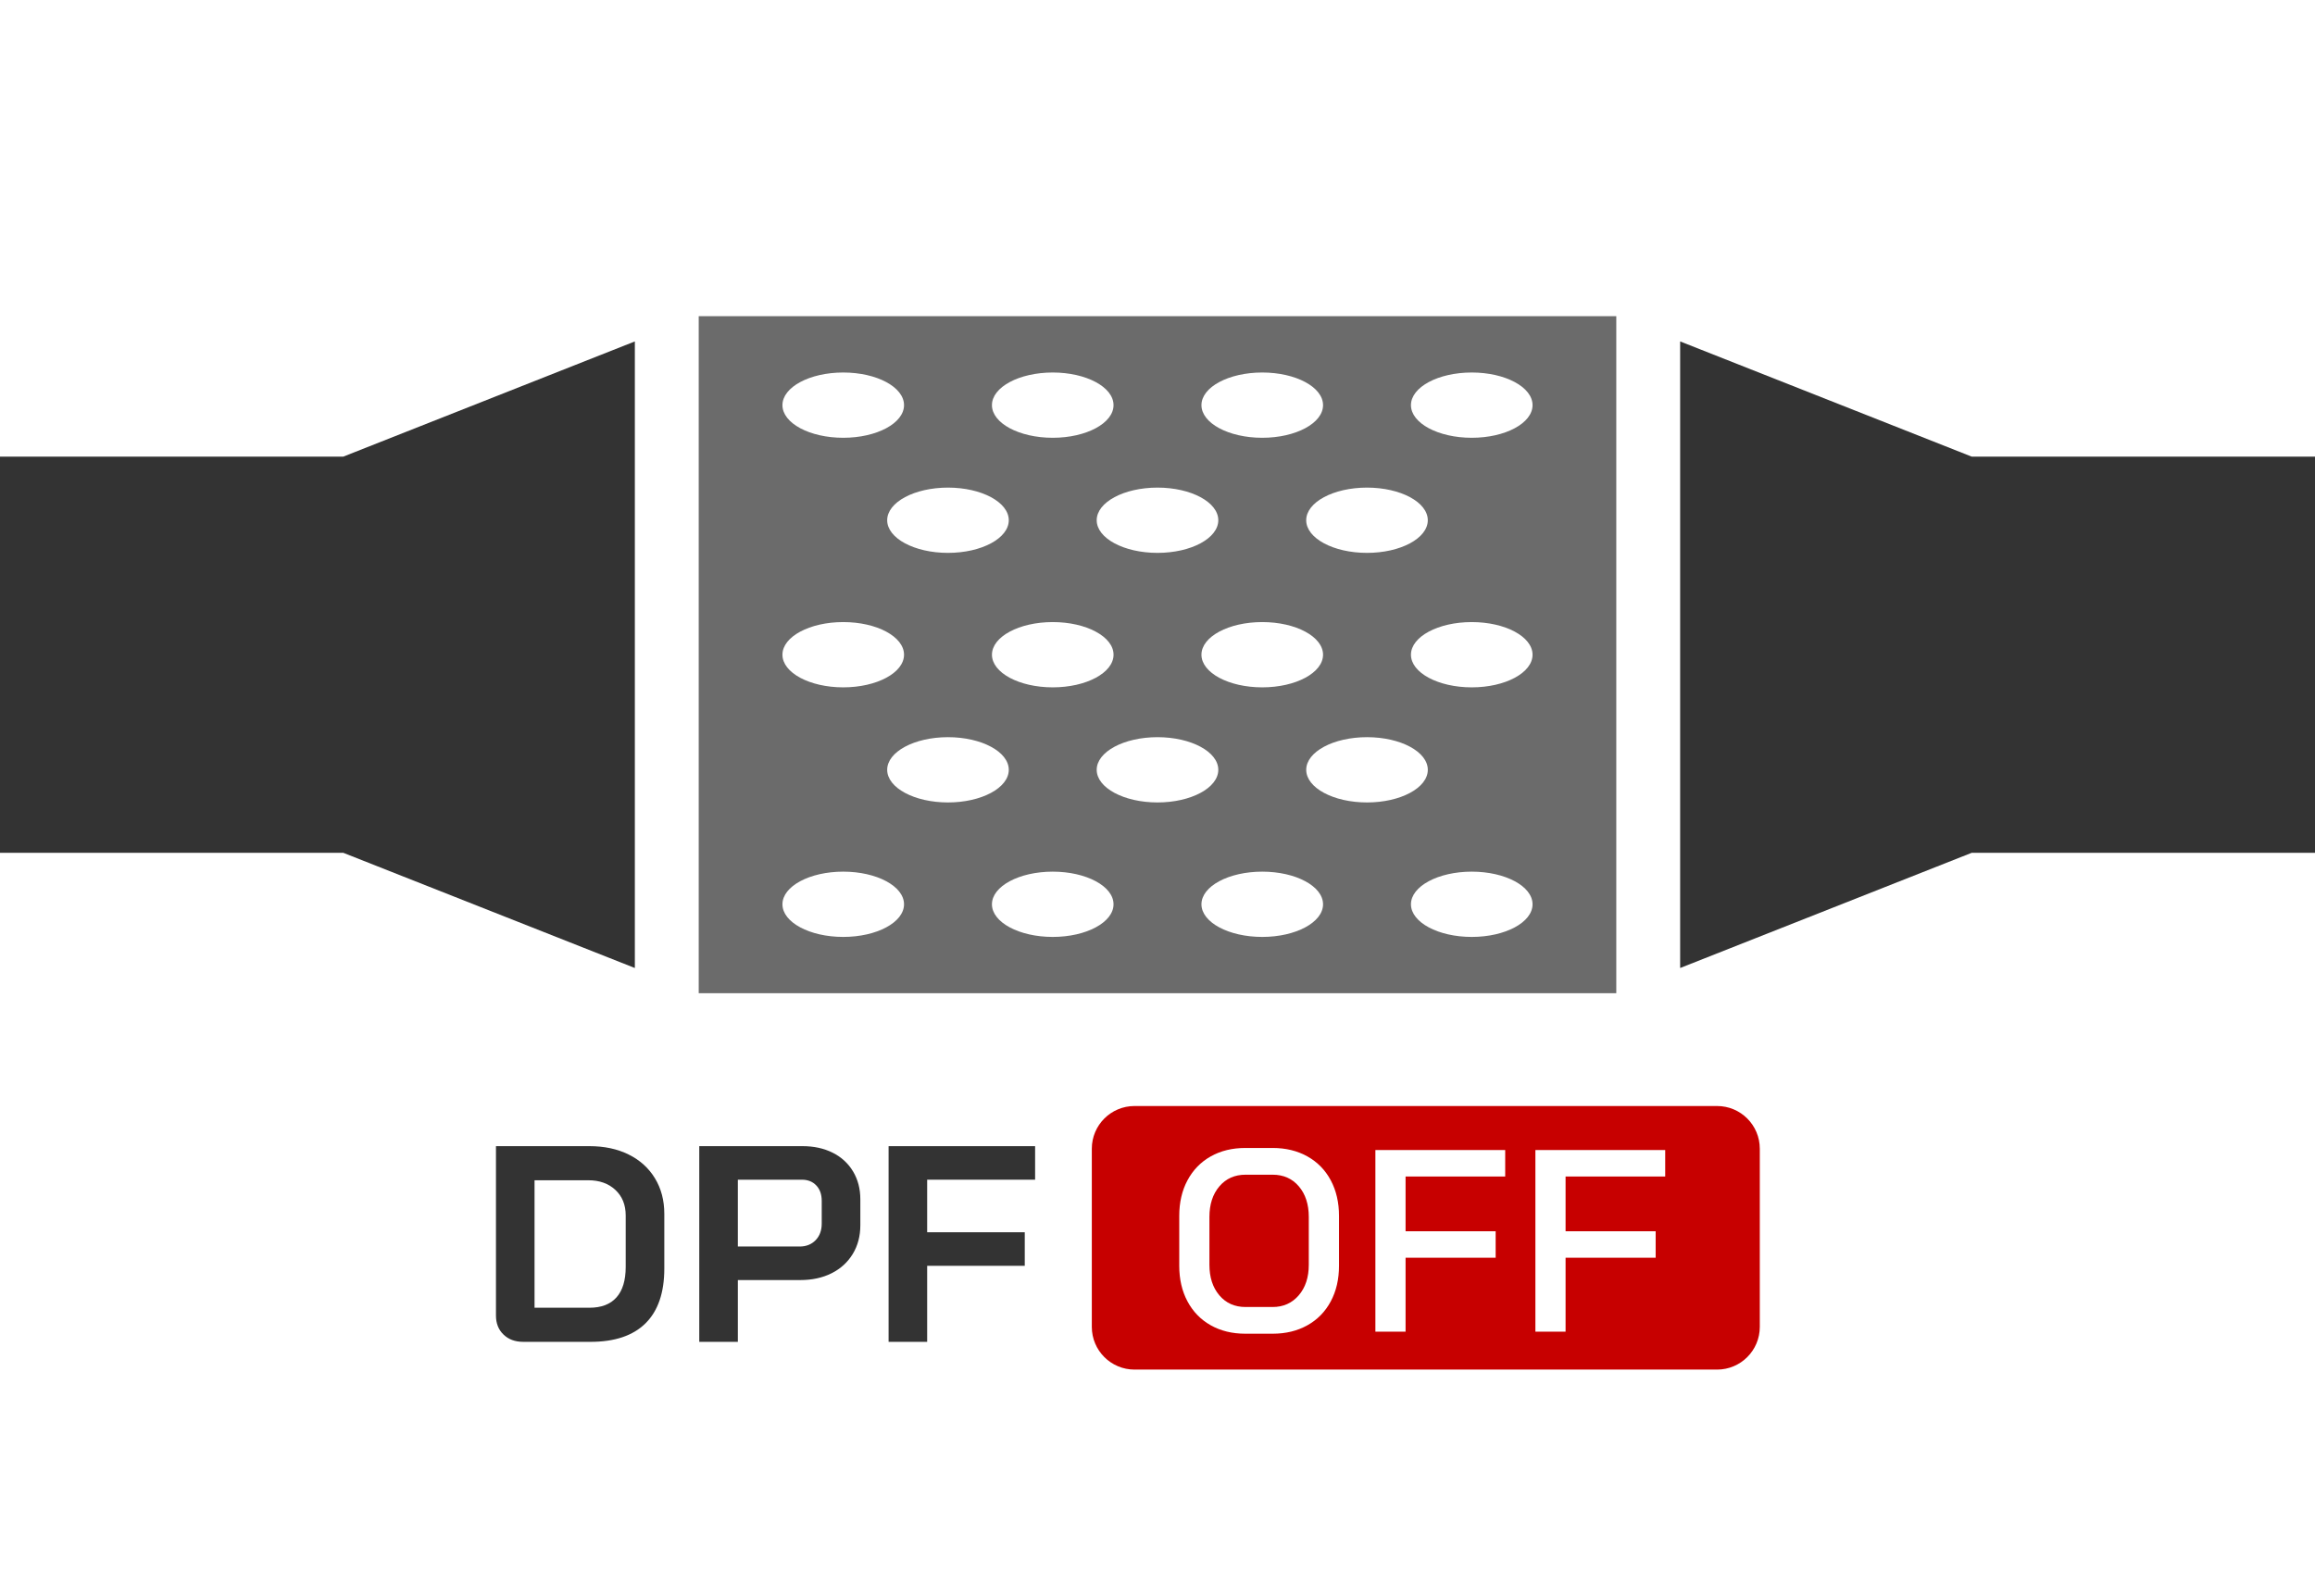
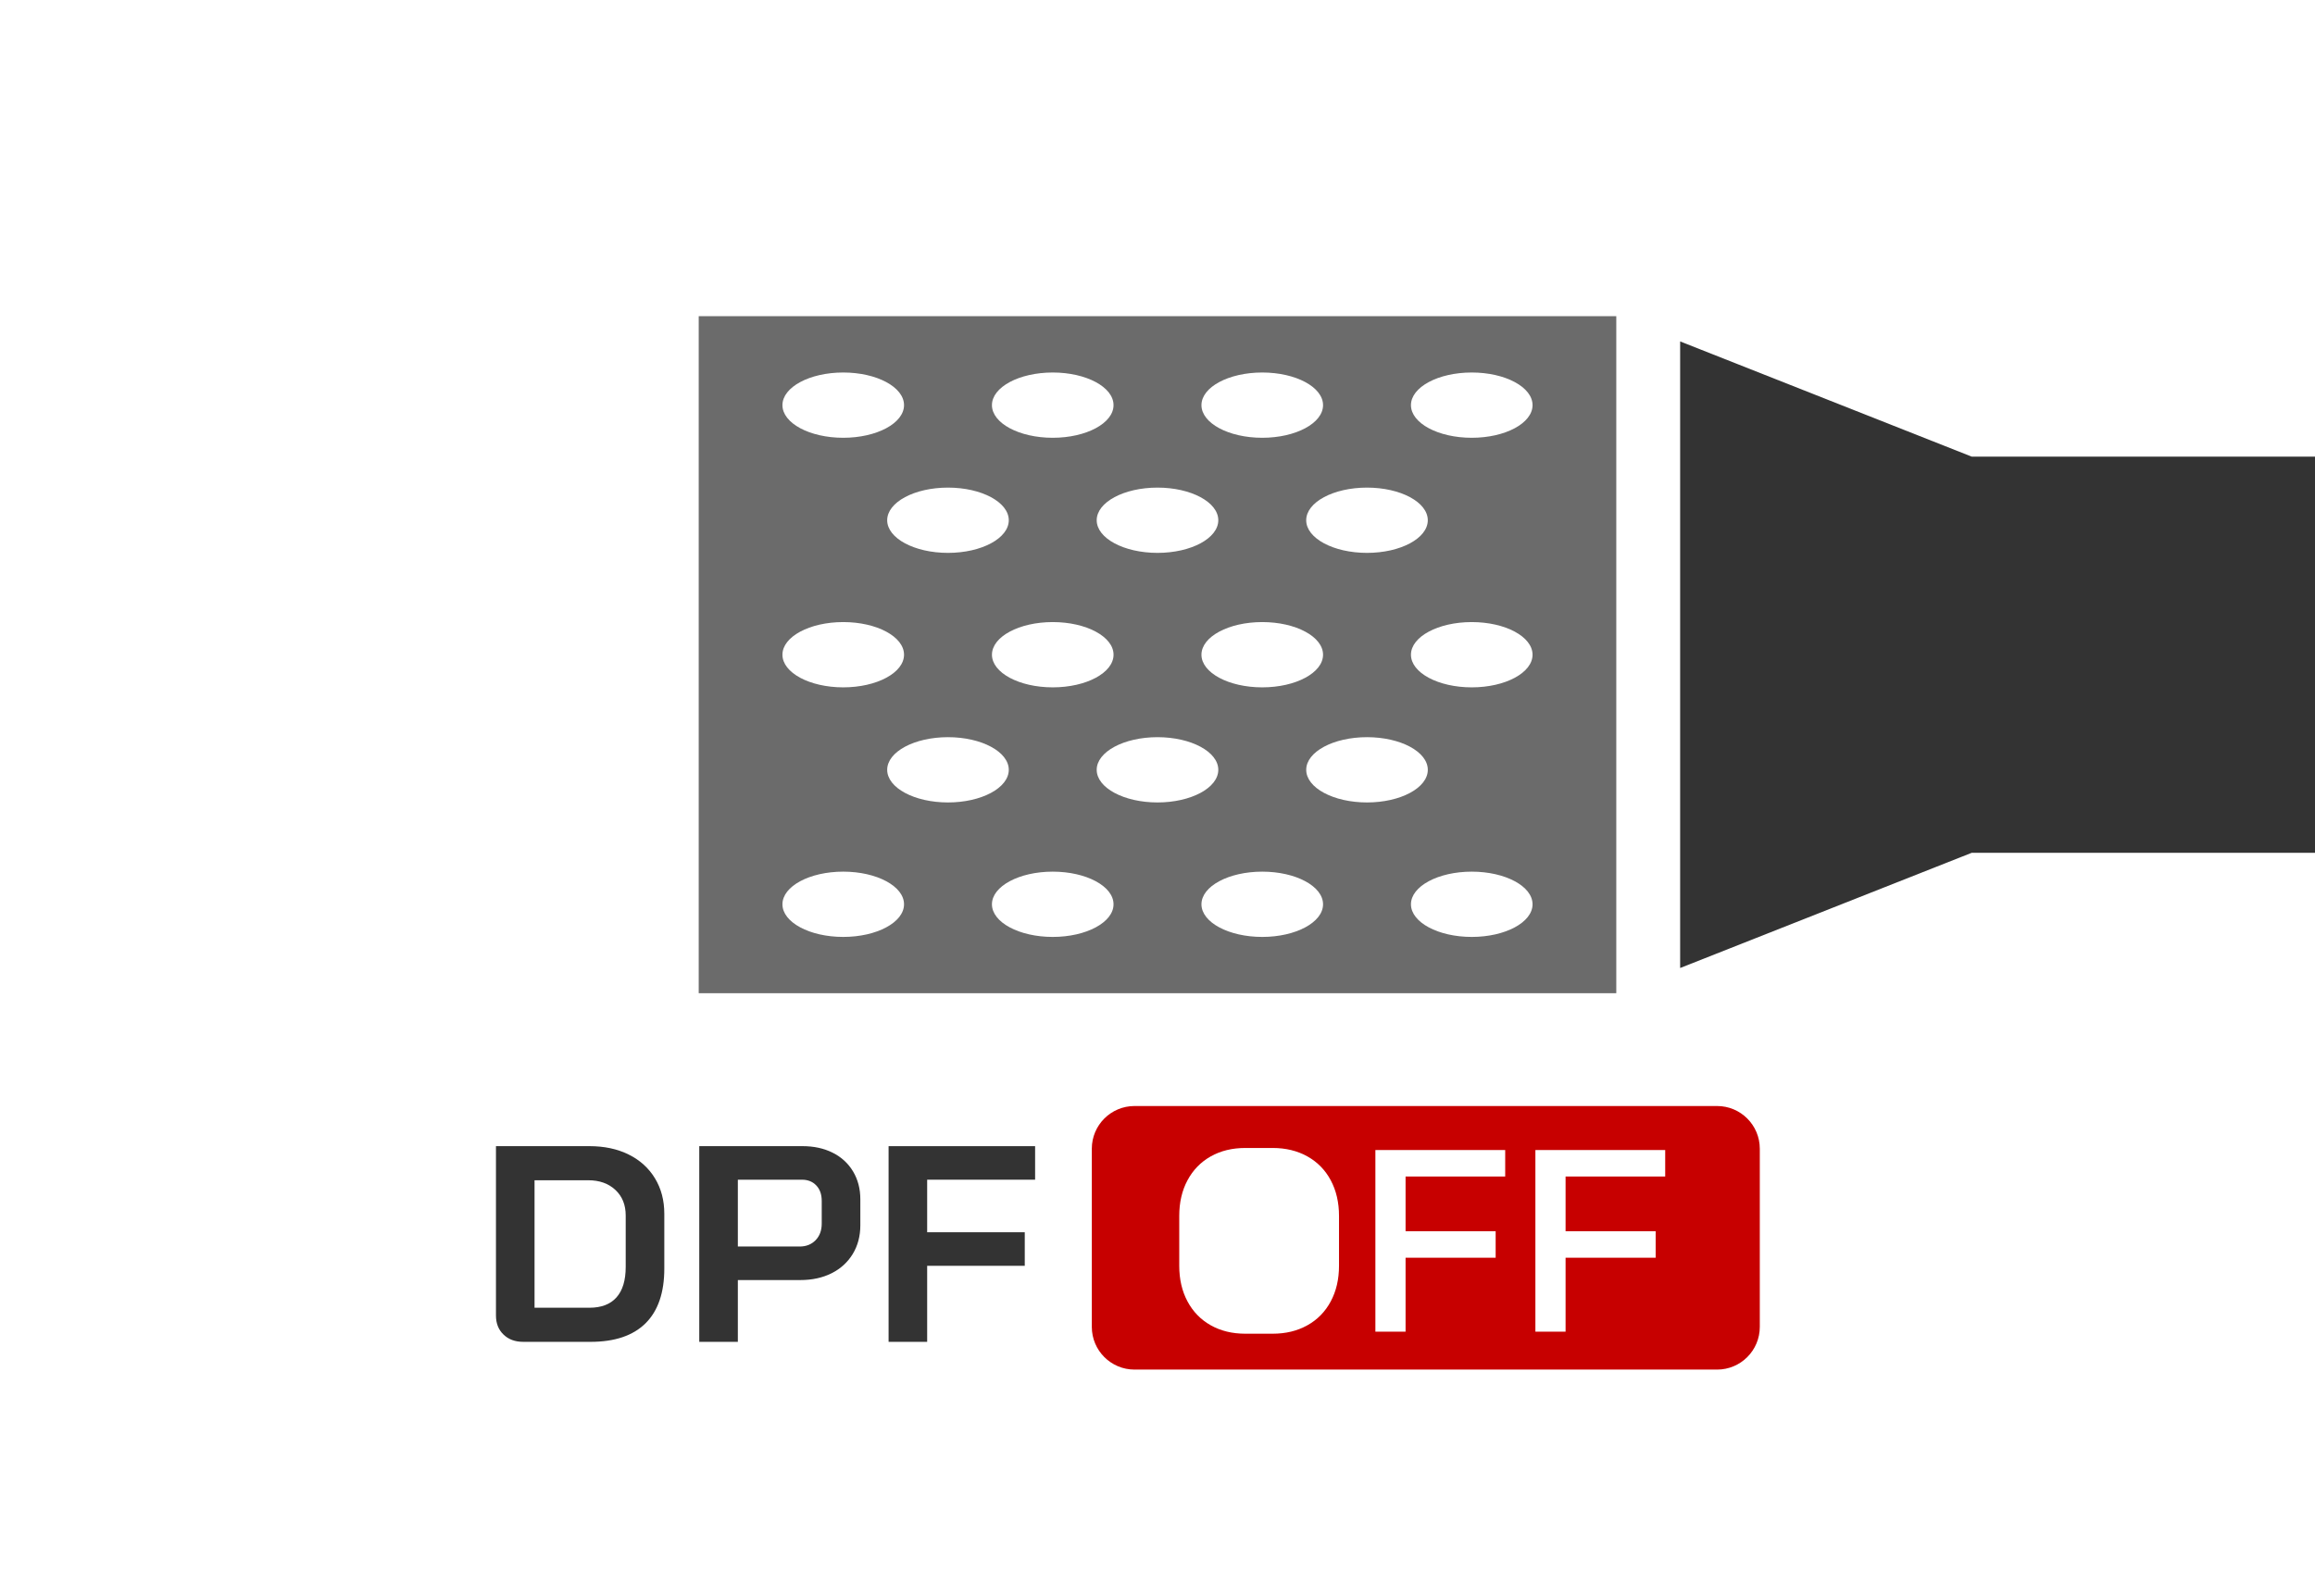
<svg xmlns="http://www.w3.org/2000/svg" id="a" viewBox="0 0 145 100">
  <defs>
    <style>.b{fill:#333;}.b,.c,.d{stroke-width:0px;}.c{fill:#6b6b6b;}.d{fill:#c70000;}</style>
  </defs>
-   <path class="d" d="M78.016,81.886h1.697c.668,0,1.212-.244,1.633-.731.42-.488.63-1.127.63-1.919v-2.99c0-.791-.207-1.431-.622-1.918s-.962-.731-1.641-.731h-1.697c-.68,0-1.227.244-1.641.731-.415.487-.623,1.127-.623,1.918v2.99c0,.792.208,1.431.623,1.919.414.487.961.731,1.641.731Z" />
  <path class="d" d="M107.55,85.807c1.477,0,2.675-1.198,2.675-2.675v-11.163c0-1.477-1.198-2.675-2.675-2.675h-36.489c-1.477,0-2.675,1.198-2.675,2.675v11.163c0,1.477,1.198,2.675,2.675,2.675h36.489ZM96.169,72.052h8.131v1.657h-6.24v3.43h5.642v1.658h-5.642v4.633h-1.891v-11.378ZM86.147,72.052h8.131v1.657h-6.24v3.43h5.642v1.658h-5.642v4.633h-1.891v-11.378ZM73.862,76.18c0-.845.172-1.59.517-2.234s.83-1.144,1.455-1.496c.625-.352,1.347-.528,2.166-.528h1.714c.818,0,1.544.177,2.174.528.631.353,1.118.852,1.463,1.496s.518,1.39.518,2.234v3.121c0,.846-.173,1.591-.518,2.235s-.832,1.144-1.463,1.495c-.63.353-1.355.528-2.174.528h-1.714c-.819,0-1.541-.176-2.166-.528-.625-.352-1.11-.851-1.455-1.495s-.517-1.39-.517-2.235v-3.121Z" />
  <path class="c" d="M43.764,62.228h57.472V19.81h-57.472v42.418ZM63.185,48.23c0,1.129-1.705,2.045-3.808,2.045s-3.808-.916-3.808-2.045,1.705-2.045,3.808-2.045,3.808.916,3.808,2.045ZM62.131,41.019c0-1.129,1.705-2.045,3.808-2.045s3.808.916,3.808,2.045-1.705,2.045-3.808,2.045-3.808-.916-3.808-2.045ZM65.938,58.7c-2.103,0-3.808-.916-3.808-2.045s1.705-2.045,3.808-2.045,3.808.916,3.808,2.045-1.705,2.045-3.808,2.045ZM68.692,48.23c0-1.129,1.705-2.045,3.808-2.045s3.808.916,3.808,2.045-1.705,2.045-3.808,2.045-3.808-.916-3.808-2.045ZM75.253,41.019c0-1.129,1.705-2.045,3.808-2.045s3.808.916,3.808,2.045-1.705,2.045-3.808,2.045-3.808-.916-3.808-2.045ZM79.061,58.7c-2.103,0-3.808-.916-3.808-2.045s1.705-2.045,3.808-2.045,3.808.916,3.808,2.045-1.705,2.045-3.808,2.045ZM81.815,48.23c0-1.129,1.705-2.045,3.808-2.045s3.808.916,3.808,2.045-1.705,2.045-3.808,2.045-3.808-.916-3.808-2.045ZM92.183,58.7c-2.103,0-3.808-.916-3.808-2.045s1.705-2.045,3.808-2.045,3.808.916,3.808,2.045-1.705,2.045-3.808,2.045ZM92.183,43.064c-2.103,0-3.808-.916-3.808-2.045s1.705-2.045,3.808-2.045,3.808.916,3.808,2.045-1.705,2.045-3.808,2.045ZM92.183,23.338c2.103,0,3.808.916,3.808,2.045s-1.705,2.045-3.808,2.045-3.808-.916-3.808-2.045,1.705-2.045,3.808-2.045ZM89.43,32.594c0,1.129-1.705,2.045-3.808,2.045s-3.808-.916-3.808-2.045,1.705-2.045,3.808-2.045,3.808.916,3.808,2.045ZM79.061,23.338c2.103,0,3.808.916,3.808,2.045s-1.705,2.045-3.808,2.045-3.808-.916-3.808-2.045,1.705-2.045,3.808-2.045ZM76.308,32.594c0,1.129-1.705,2.045-3.808,2.045s-3.808-.916-3.808-2.045,1.705-2.045,3.808-2.045,3.808.916,3.808,2.045ZM65.938,23.338c2.103,0,3.808.916,3.808,2.045s-1.705,2.045-3.808,2.045-3.808-.916-3.808-2.045,1.705-2.045,3.808-2.045ZM63.185,32.594c0,1.129-1.705,2.045-3.808,2.045s-3.808-.916-3.808-2.045,1.705-2.045,3.808-2.045,3.808.916,3.808,2.045ZM52.816,23.338c2.103,0,3.808.916,3.808,2.045s-1.705,2.045-3.808,2.045-3.808-.916-3.808-2.045,1.705-2.045,3.808-2.045ZM52.816,38.974c2.103,0,3.808.916,3.808,2.045s-1.705,2.045-3.808,2.045-3.808-.916-3.808-2.045,1.705-2.045,3.808-2.045ZM52.816,54.61c2.103,0,3.808.916,3.808,2.045s-1.705,2.045-3.808,2.045-3.808-.916-3.808-2.045,1.705-2.045,3.808-2.045Z" />
  <path class="b" d="M36.985,84.069c1.518,0,2.668-.388,3.451-1.165.781-.776,1.173-1.918,1.173-3.424v-3.434c0-.841-.195-1.582-.587-2.225-.391-.642-.939-1.139-1.646-1.488-.707-.351-1.526-.525-2.461-.525h-5.85v10.614c0,.49.157.888.473,1.191.314.304.724.455,1.227.455h4.221ZM33.482,73.945h3.362c.701,0,1.268.201,1.699.604.432.402.648.937.648,1.603v3.223c0,.841-.193,1.478-.578,1.909-.385.433-.951.648-1.699.648h-3.433v-7.987Z" />
-   <path class="b" d="M46.215,80.198h3.906c.746,0,1.404-.143,1.971-.429s1.006-.689,1.322-1.209c.314-.52.473-1.118.473-1.795v-1.63c0-.653-.152-1.234-.455-1.742-.305-.508-.73-.899-1.279-1.174s-1.18-.411-1.891-.411h-6.464v12.261h2.417v-3.871ZM46.215,73.91h4.012c.373,0,.674.12.9.359.229.239.342.563.342.972v1.419c0,.432-.129.779-.385,1.042-.258.263-.59.395-.998.395h-3.871v-4.187Z" />
+   <path class="b" d="M46.215,80.198h3.906c.746,0,1.404-.143,1.971-.429s1.006-.689,1.322-1.209c.314-.52.473-1.118.473-1.795v-1.63c0-.653-.152-1.234-.455-1.742-.305-.508-.73-.899-1.279-1.174s-1.18-.411-1.891-.411h-6.464v12.261h2.417ZM46.215,73.91h4.012c.373,0,.674.12.9.359.229.239.342.563.342.972v1.419c0,.432-.129.779-.385,1.042-.258.263-.59.395-.998.395h-3.871v-4.187Z" />
  <polygon class="b" points="64.834 73.91 64.834 71.809 55.657 71.809 55.657 84.069 58.073 84.069 58.073 79.305 64.186 79.305 64.186 77.203 58.073 77.203 58.073 73.91 64.834 73.91" />
-   <polygon class="b" points="39.764 60.647 39.764 21.391 21.5 28.609 0 28.609 0 53.429 21.5 53.429 39.764 60.647" />
  <polygon class="b" points="105.236 21.391 105.236 60.647 123.5 53.429 145 53.429 145 28.609 123.5 28.609 105.236 21.391" />
</svg>